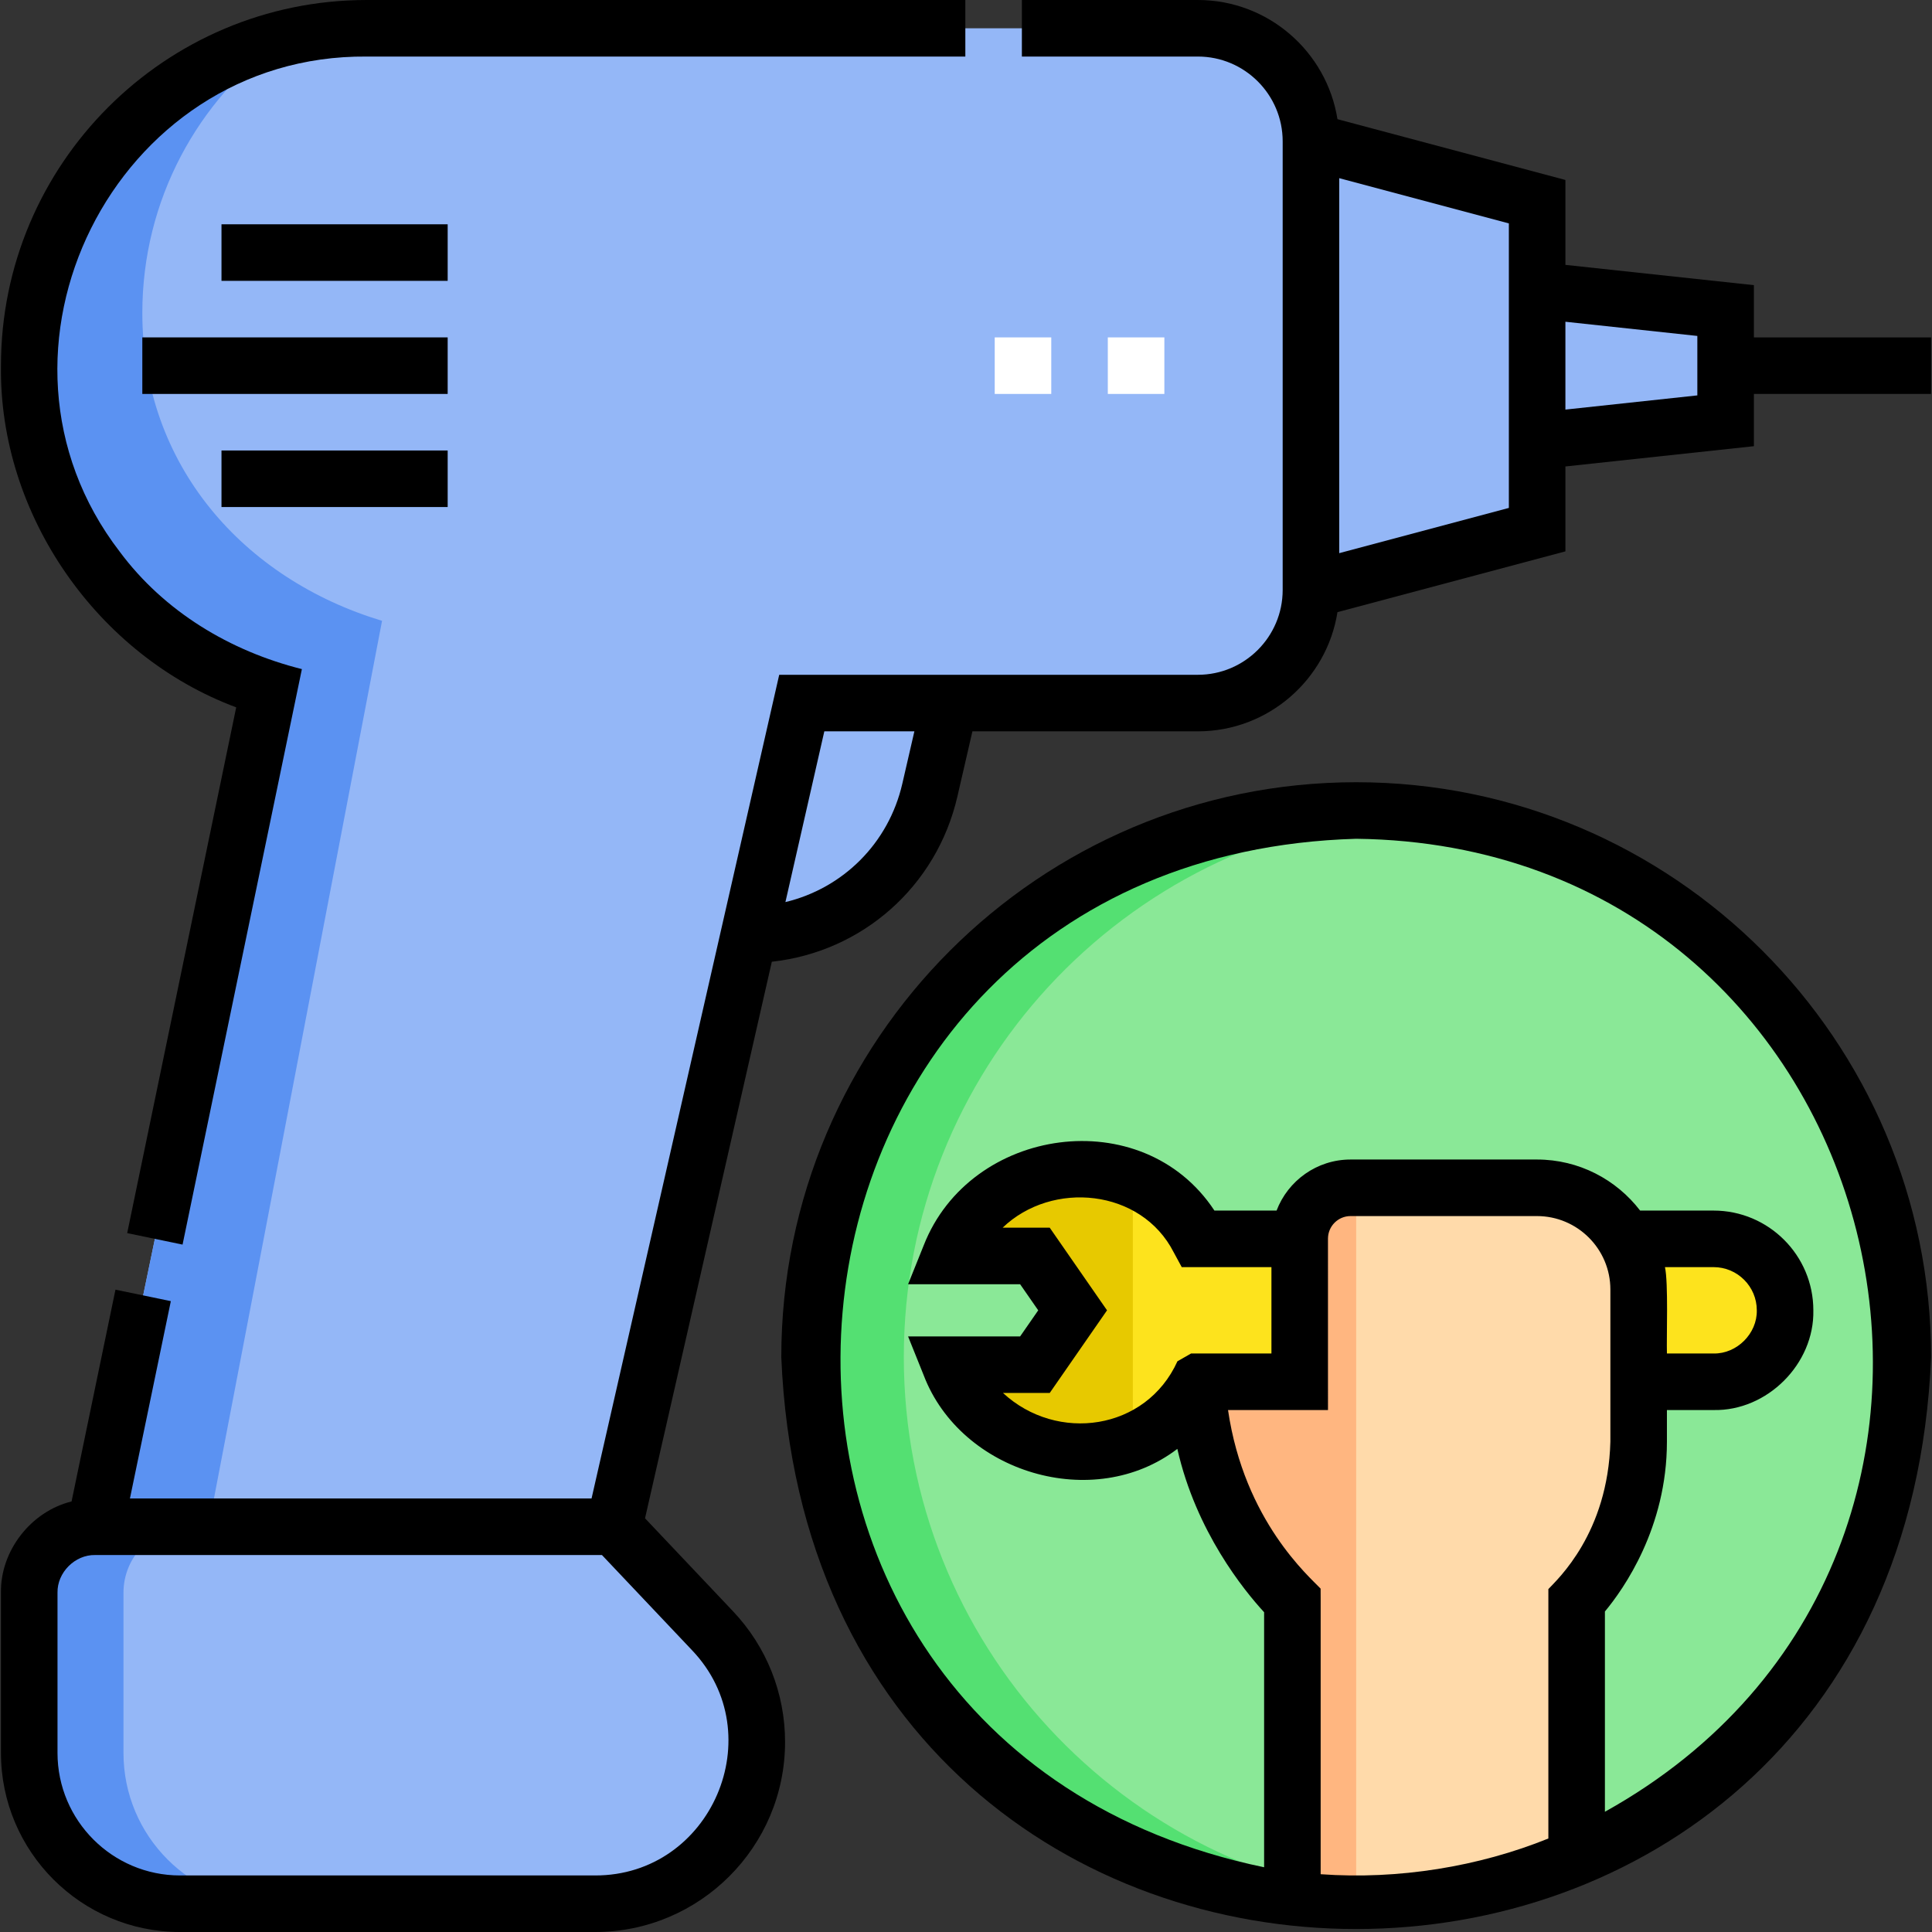
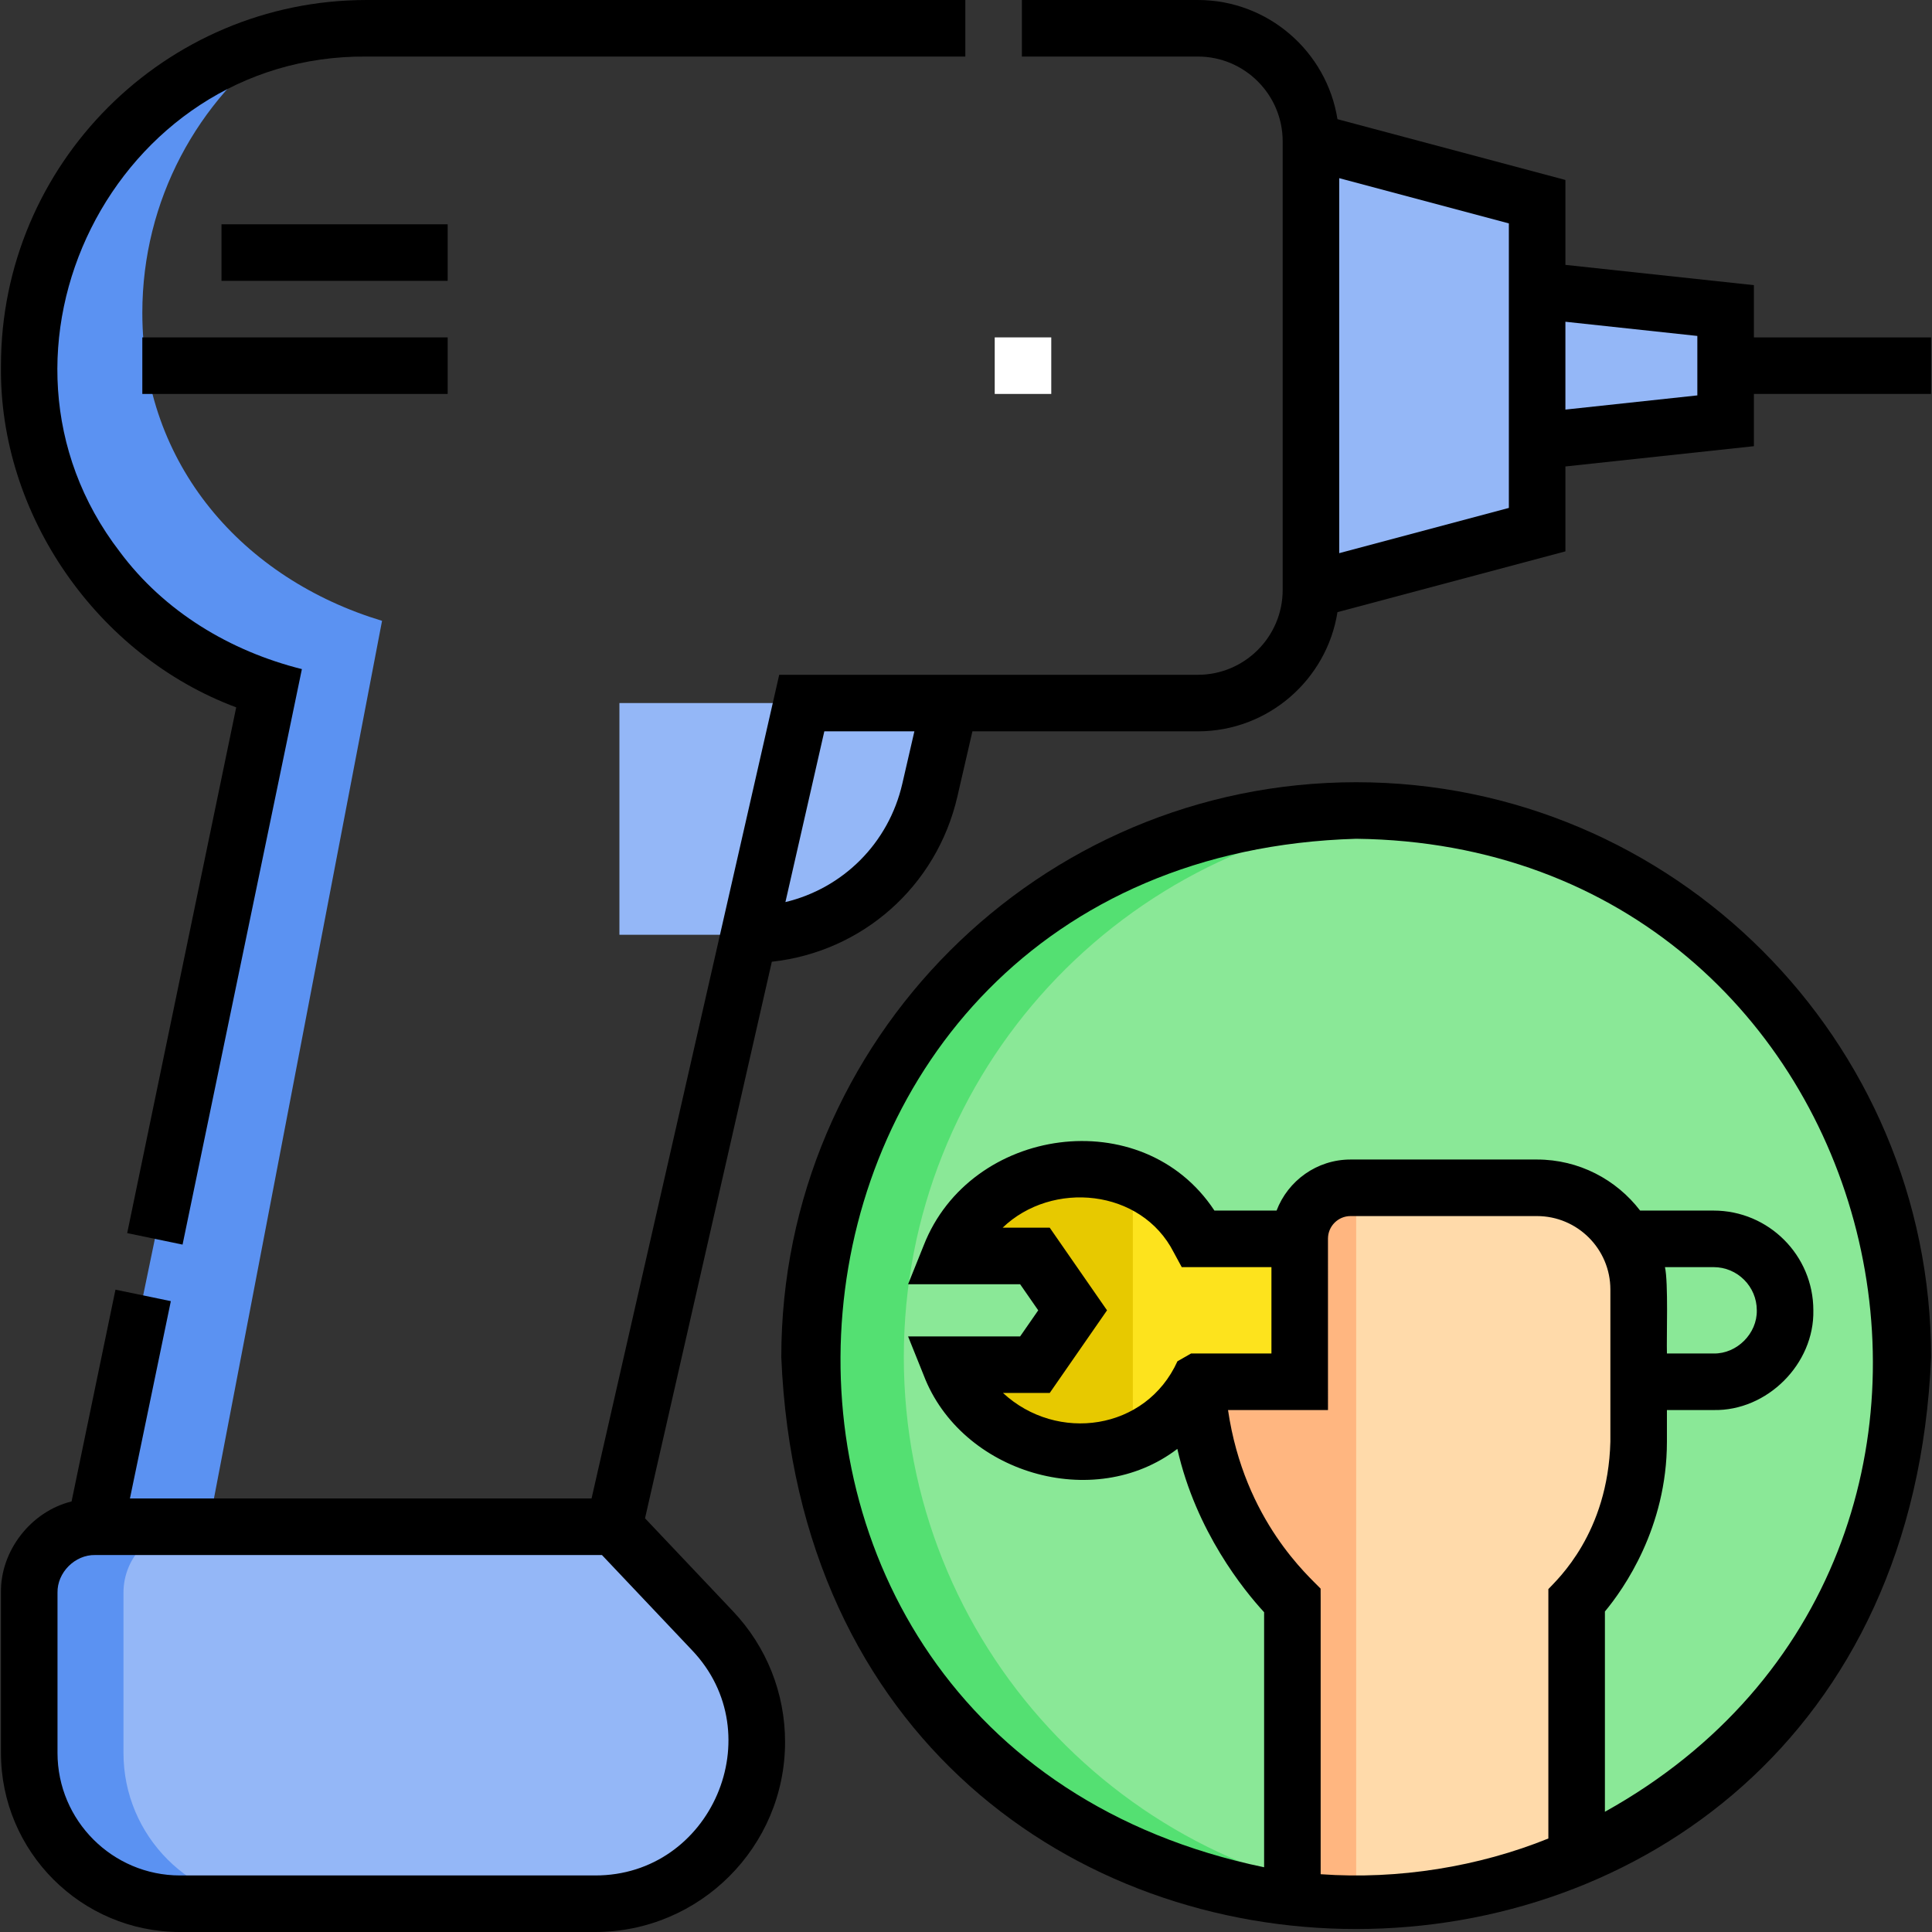
<svg xmlns="http://www.w3.org/2000/svg" id="Layer_1" enable-background="new 0 0 512.5 512.5" viewBox="0 0 512.5 512.5">
  <rect x="0" y="0" width="512.5" height="512.5" fill="#333333" stroke="none" />
  <g>
    <g>
      <g>
        <circle cx="359.754" cy="360" fill="#8ae897" r="145" />
-         <path d="m431.094 328.63h23.47c10.47 0 18.96 8.48 18.96 18.95 0 5.24-2.12 9.98-5.55 13.41-3.44 3.43-8.18 5.55-13.41 5.55h-19.88z" fill="#fde31d" />
        <path d="m344.774 366.543-26.83-.003c-.01.006-.018.011-.028.017-14.973 27.669-54.902 22.885-65.932-4.547h22.551l10-14.42-10-14.42h-22.551c11.048-27.492 50.984-32.171 65.96-4.54h26.83z" fill="#fde31d" />
        <path d="m239.754 360c0-75.869 58.272-138.118 132.5-144.458-4.121-.352-8.288-.542-12.5-.542-80.081 0-145 64.919-145 145s64.919 145 145 145c4.212 0 8.379-.19 12.5-.542-74.228-6.34-132.5-68.589-132.5-144.458z" fill="#54e072" />
        <path d="m407.71 315.087h-49.451c-7.448 0-13.487 6.038-13.487 13.487l.002 37.969h-26.976c0 34.436 25.032 58.093 25.032 58.093v79.376c5.553.646 11.198.988 16.924.988 20.81 0 40.591-4.393 58.479-12.287v-68.078s16.45-16.522 16.45-42.203v-40.372c0-14.897-12.076-26.973-26.973-26.973z" fill="#ffdaaa" />
        <path d="m359.754 315.087h-1.496c-7.448 0-13.487 6.038-13.487 13.487l.002 37.969h-26.976c0 34.436 25.032 58.093 25.032 58.093v79.376c5.553.646 11.198.988 16.924.988v-189.913z" fill="#ffb680" />
        <path d="m251.984 333.17h22.551l10 14.42-10 14.42h-22.551c7.919 19.697 30.738 27.716 48.52 20.43v-69.697c-17.782-7.281-40.591.696-48.52 20.427z" fill="#e7c900" />
      </g>
      <g fill="#94b7f7">
        <path d="m407.754 140.5-60 16v-119l60 16z" />
-         <path d="m457.754 111.622-50 5.378v-40l50 5.378z" />
+         <path d="m457.754 111.622-50 5.378v-40l50 5.378" />
        <path d="m251.984 186.5-5.321 23.087c-5.178 22.467-25.18 38.384-48.236 38.384h-34.115v-61.471z" />
        <path d="m7.754 422.5v42.5c0 22.091 17.909 40 40 40h110.086c23.701 0 42.914-19.213 42.914-42.914 0-10.972-4.203-21.527-11.744-29.496l-26.109-27.59h-137.647c-9.665 0-17.5 7.835-17.5 17.5z" />
-         <path d="m317.754 7.5h-220.5c-49.429 0-89.5 40.07-89.5 89.5 0 40.42 26.797 74.576 63.592 85.687l-46.092 222.313h137.647l49.78-218.5h105.073c16.569 0 30-13.431 30-30v-119c0-16.569-13.431-30-30-30z" />
      </g>
      <path d="m55.318 405 46.028-240.313c-36.795-11.111-63.592-41.267-63.592-81.687 0-29.966 14.729-56.489 37.34-72.733-38.71 9.861-67.34 44.952-67.34 86.733 0 40.42 26.797 74.576 63.592 85.687l-46.092 222.313z" fill="#5b92f2" />
      <path d="m32.754 465v-42.5c0-9.665 7.835-17.5 17.5-17.5h-25c-9.665 0-17.5 7.835-17.5 17.5v42.5c0 22.091 17.909 40 40 40h25c-22.091 0-40-17.909-40-40z" fill="#5b92f2" />
    </g>
    <g>
      <path d="m359.754 207.5c-84.089 0-152.5 68.411-152.5 152.5 8.377 202.312 296.654 202.253 305-.001 0-84.088-68.411-152.499-152.5-152.499zm-9.423 289.671v-72.535l-.014-3.223c-2.901-3.102-20.238-17.911-24.56-47.373l26.517.003-.003-45.471c0-3.301 2.686-5.986 5.987-5.986h49.451c10.738 0 19.474 8.735 19.474 19.474v40.372c-.639 24.29-13.99 36.461-16.45 39.106v66.158c-18.41 7.452-39.731 10.967-60.402 9.475zm-71.87-171.501h-12.495c13.111-12.598 36.781-10.363 45.385 6.535 0 0 2.128 3.925 2.128 3.925h23.794l.001 22.912-21.321-.002-3.615 2.066c-8.329 18.403-31.946 21.668-46.275 8.403h12.398l15.201-21.92zm147.272 154.934v-53.124c4.941-5.938 16.45-22.219 16.45-45.048v-8.393h12.381c14.206.296 26.764-12.23 26.46-26.46 0-14.585-11.87-26.45-26.46-26.45h-19.488c-6.306-8.226-16.225-13.543-27.366-13.543h-49.451c-8.953 0-16.613 5.634-19.624 13.543h-16.484c-19.043-28.925-64.795-22.333-77.126 9.244 0-.001-4.138 10.296-4.138 10.296h29.722l4.799 6.92-4.799 6.92h-29.724l4.14 10.298c9.89 25.932 45.127 36.497 67.287 19.534 4.945 21.902 17.698 37.557 23.018 43.331v67.654c-162.969-33.825-143.366-267.931 24.426-272.826 142.841 1.688 189.059 189.646 65.977 258.104zm15.929-144.474h12.902c6.319 0 11.46 5.137 11.46 11.45.131 6.177-5.306 11.584-11.46 11.46h-12.381c-.131-4.417.402-18.798-.521-22.91z" />
      <path d="m62.658 187.64-28.918 139.467 14.688 3.045 31.653-152.659c-18.998-4.754-36.527-15.243-48.34-31.17-40.728-52.962-1.355-131.896 65.514-131.322-.001-.001 158.819-.001 158.819-.001v-15h-158.82c-53.486 0-97 43.514-97 97-.541 39.504 25.546 76.899 62.404 90.64z" />
      <path d="m465.254 89.5v-13.858l-50-5.378v-22.526l-60.466-16.124c-2.832-17.891-18.359-31.614-37.034-31.614h-46.68v15h46.68c12.407 0 22.5 10.094 22.5 22.5v119c0 12.406-10.093 22.5-22.5 22.5h-111.053l-49.78 218.5h-122.453l10.85-52.348-14.688-3.045-11.645 56.182c-10.741 2.624-18.928 13.086-18.731 24.211v42.5c0 26.191 21.309 47.5 47.5 47.5h110.09c27.796 0 50.41-22.614 50.41-50.408.003-12.939-4.894-25.247-13.793-34.657l-23.354-24.678 33.637-147.641c23.928-2.612 43.71-19.9 49.228-43.844l3.98-17.271h59.802c18.675 0 34.202-13.723 37.034-31.614l60.466-16.124v-22.525l50-5.378v-13.86h47v-15zm-281.689 348.243c21.263 22.304 5.15 59.836-25.721 59.757h-110.089c-17.92 0-32.5-14.579-32.5-32.5v-42.5c-.109-5.362 4.634-10.113 10-10h134.421zm55.79-229.841c-3.653 15.853-15.792 27.744-31.007 31.393l10.32-45.295h23.891zm160.899-73.164-45 12v-99.476l45 12zm50-29.852-35 3.765v-23.301l35 3.765z" />
      <path d="m58.754 59.5h60v15h-60z" />
-       <path d="m58.754 119.5h60v15h-60z" />
      <path d="m37.754 89.5h81v15h-81z" />
    </g>
    <g fill="#fff">
      <path d="m263.869 89.5h15v15h-15z" />
-       <path d="m293.869 89.5h15v15h-15z" />
    </g>
  </g>
  <g />
  <g />
  <g />
  <g />
  <g />
  <g />
  <g />
  <g />
  <g />
  <g />
  <g />
  <g />
  <g />
  <g />
  <g />
</svg>